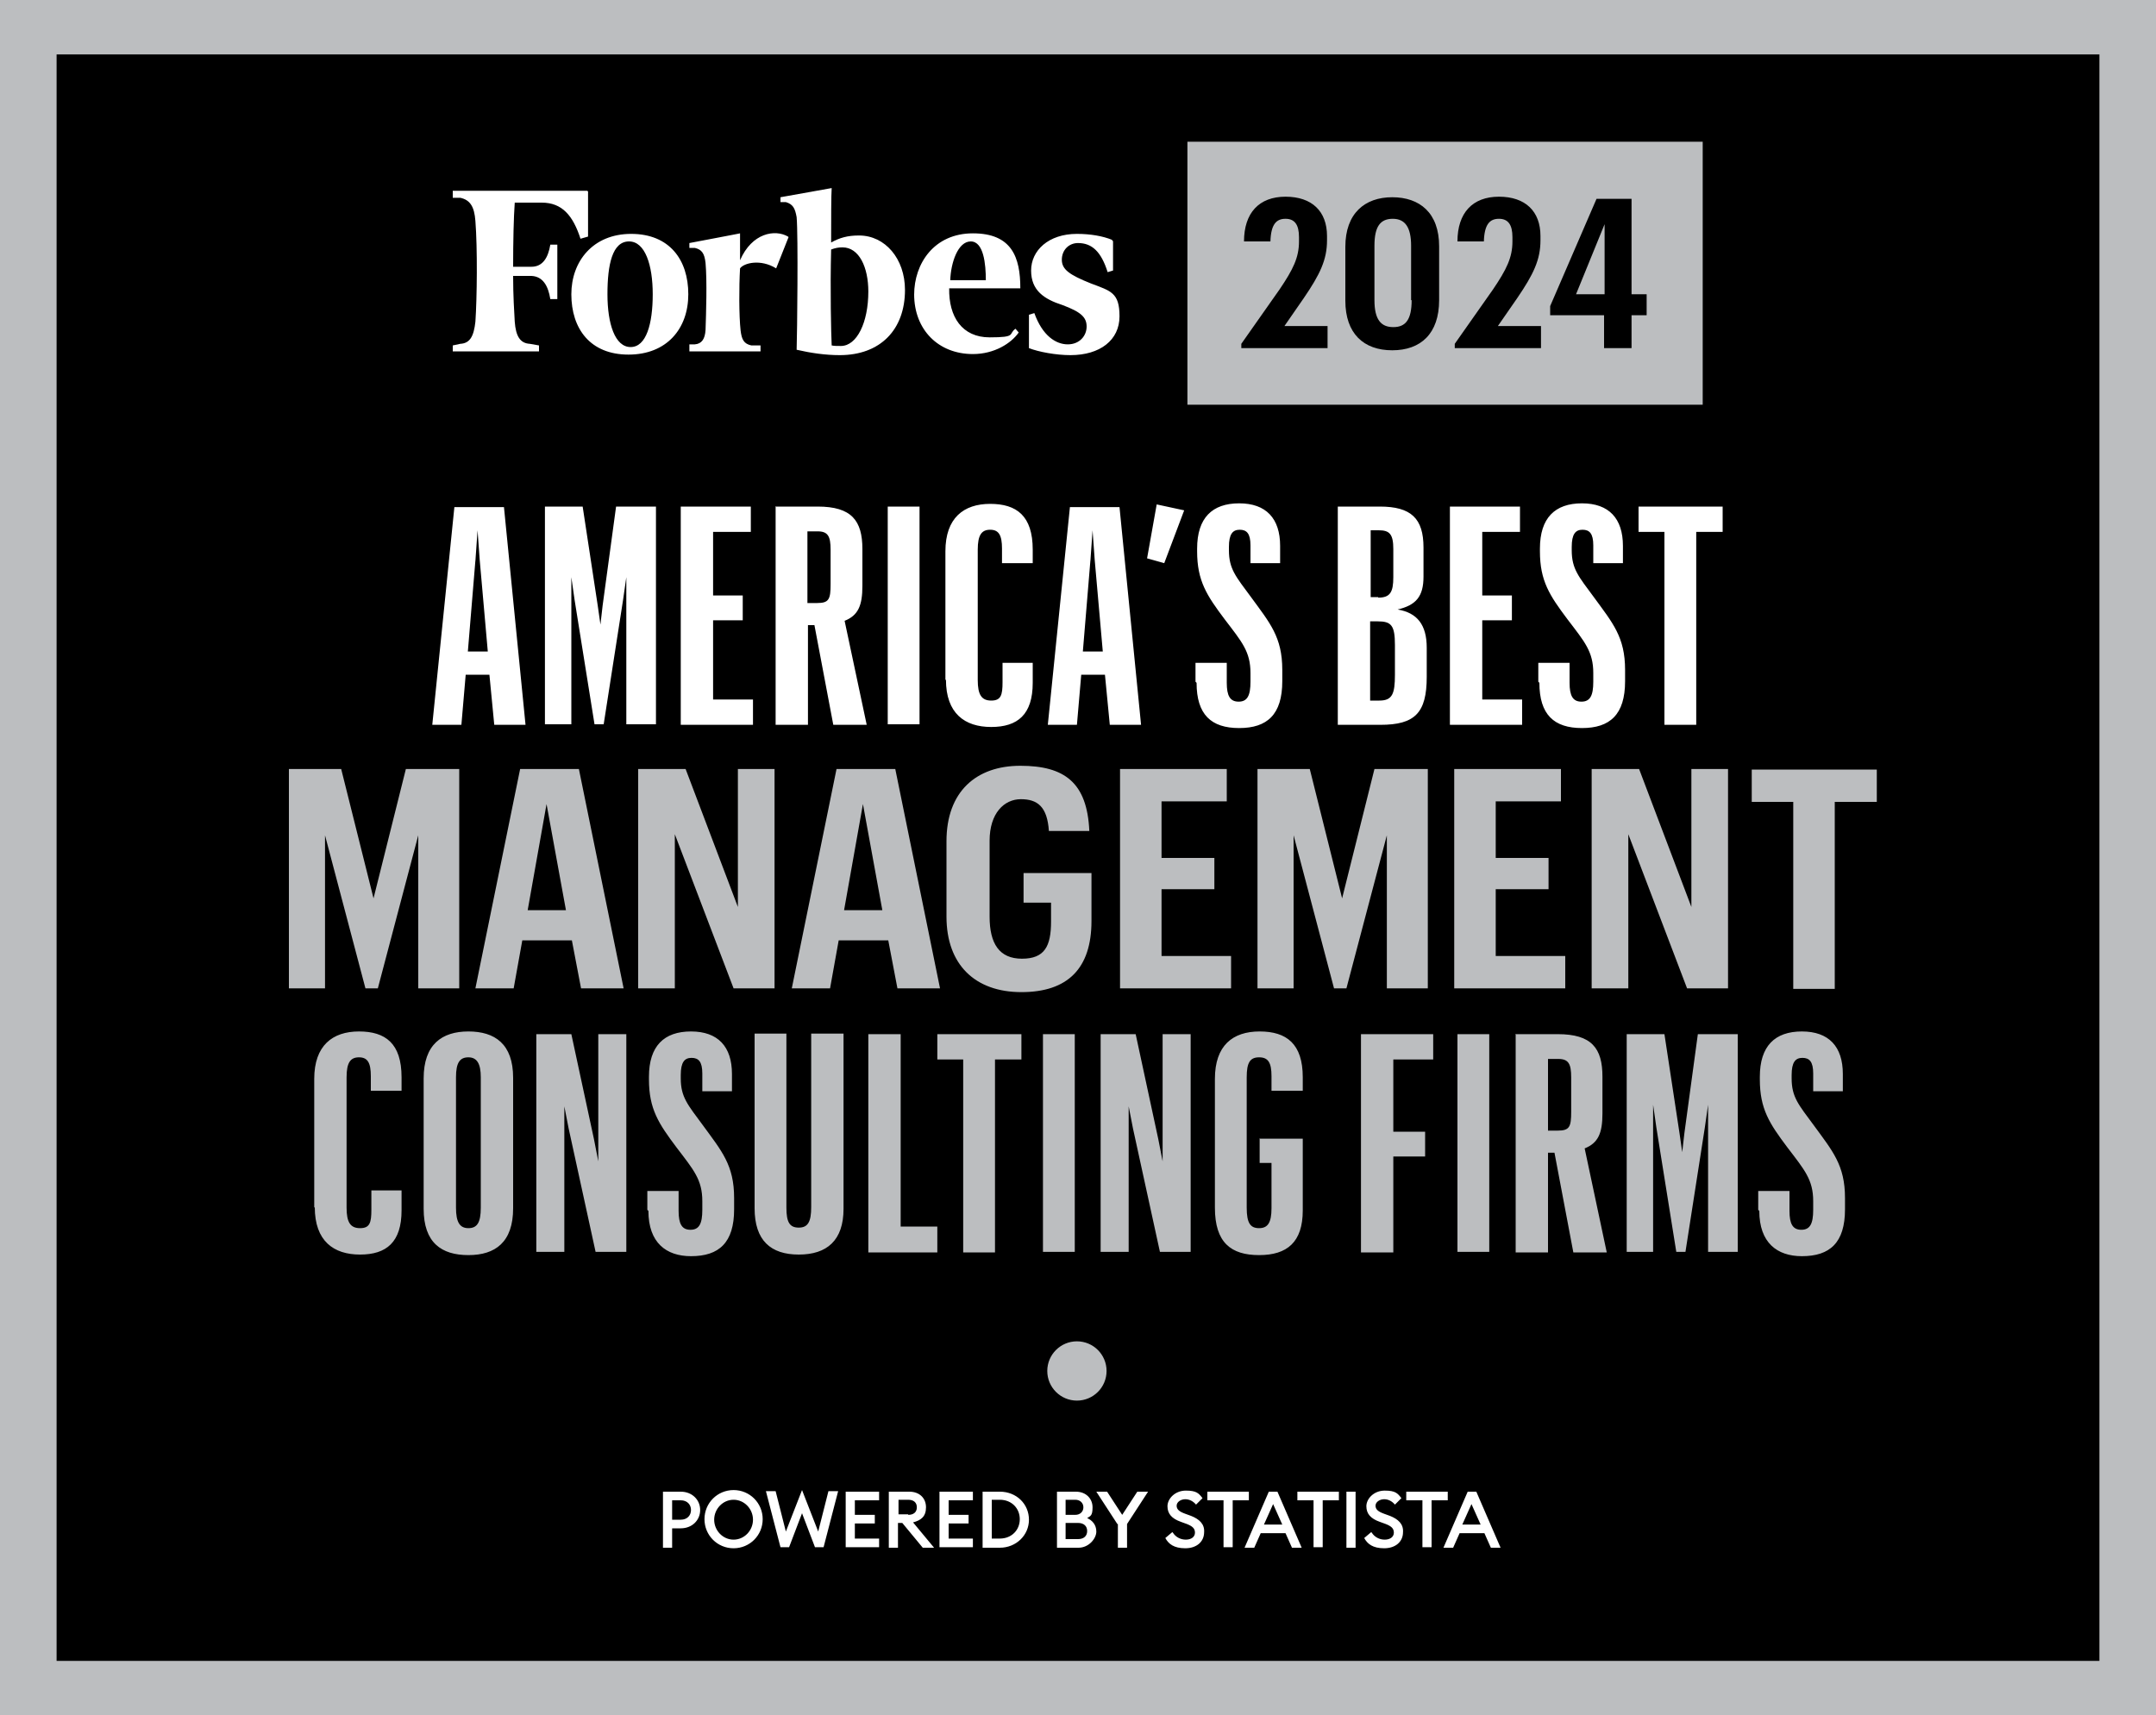
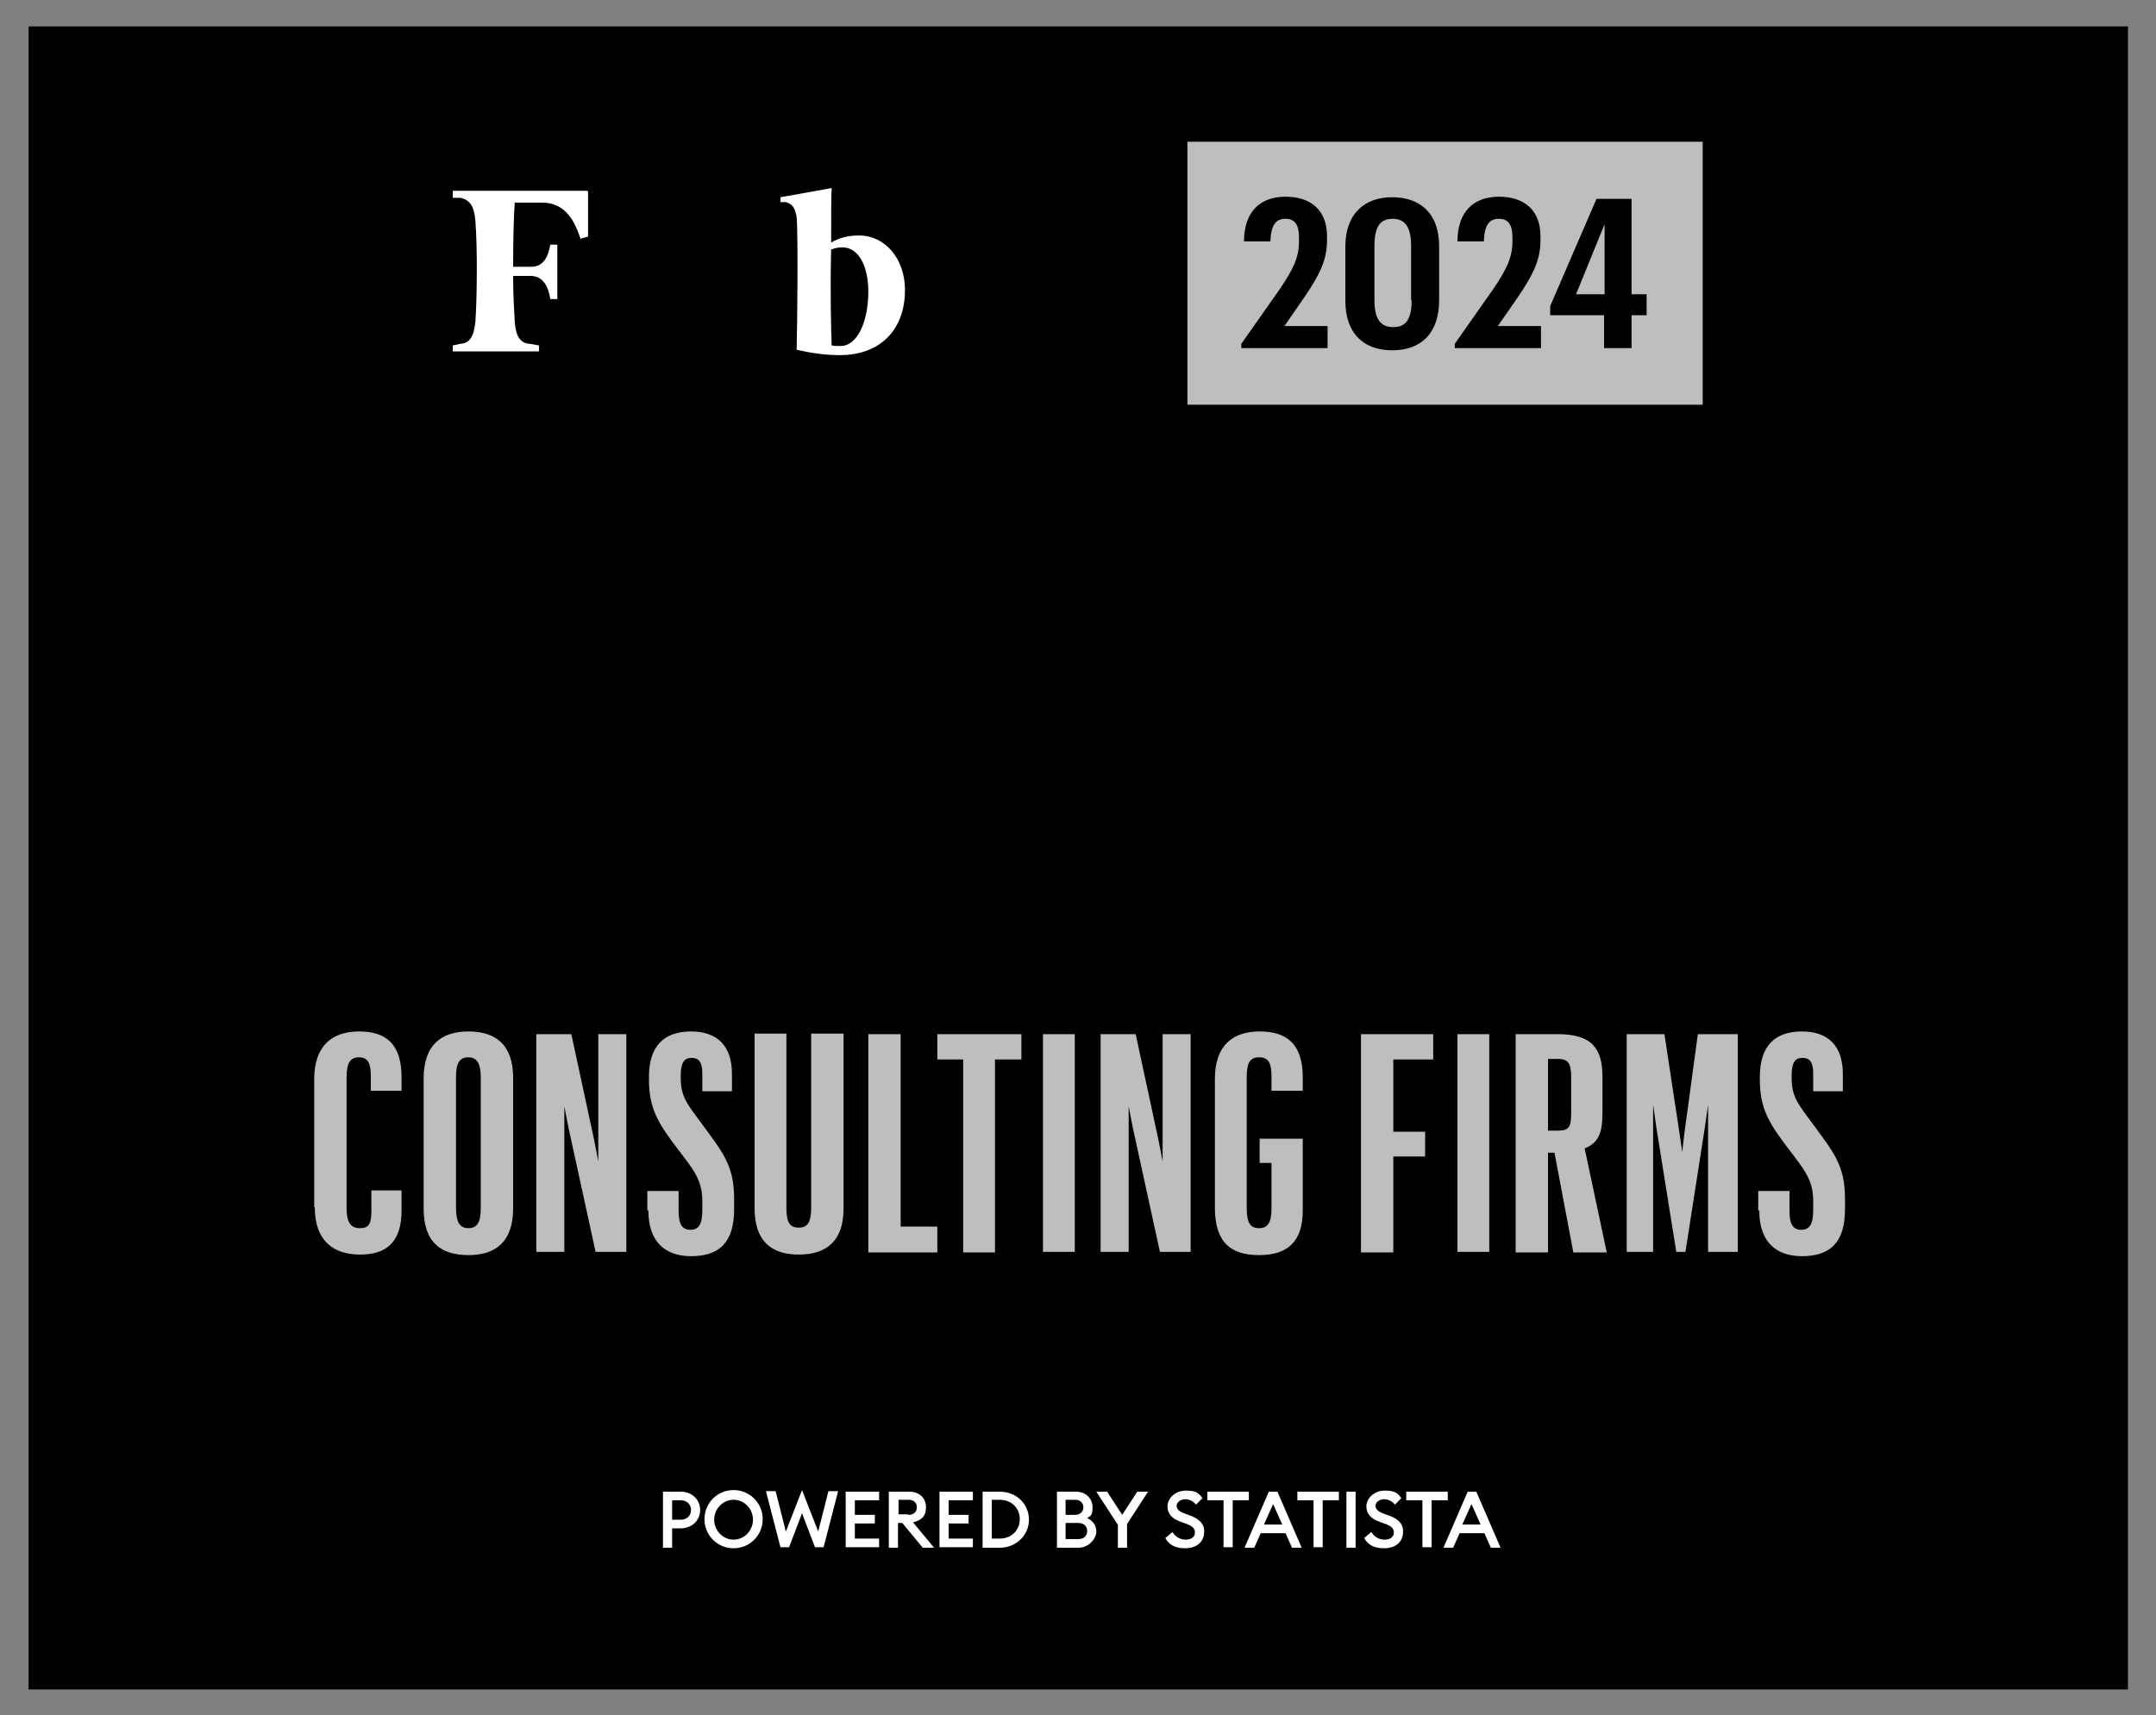
<svg xmlns="http://www.w3.org/2000/svg" id="Layer_1" data-name="Layer 1" viewBox="0 0 400 318.3">
  <rect x="0" y="0" width="400" height="318.3" fill="#808080" stroke="none" />
  <defs>
    <style>.cls-1{fill:#bcbec0}.cls-1,.cls-2,.cls-3,.cls-4{stroke-width:0}.cls-2{fill:#000}.cls-3{fill-rule:evenodd}.cls-3,.cls-4{fill:#fff}</style>
  </defs>
  <path class="cls-2" d="M5.3 4.9h389.5v308.6H5.3z" />
-   <path class="cls-1" d="M389.5 10.1v298.1h-379V10.1h379M400-.4H0v319.1h400V-.4z" />
-   <circle class="cls-1" cx="199.8" cy="254.4" r="5.5" />
  <path class="cls-4" d="M129.9 280.2c0 1.9-1.5 3.4-3.6 3.4h-1.6v3.6H123v-10.4h3.3c2.1 0 3.6 1.5 3.6 3.4zm-1.7 0c0-1-.7-1.8-1.9-1.8h-1.6v3.6h1.6c1.2 0 1.9-.8 1.9-1.8zM136.1 287.3c-3 0-5.4-2.4-5.4-5.4s2.4-5.4 5.4-5.4 5.4 2.4 5.4 5.4-2.4 5.4-5.4 5.4zm0-1.6c2 0 3.6-1.7 3.6-3.7s-1.6-3.7-3.6-3.7-3.6 1.7-3.6 3.7 1.6 3.7 3.6 3.7zM148.8 280.8l-2.4 6.3h-1.6l-2.7-10.4h1.8l1.9 7.5 3-7.7 3 7.7 1.9-7.5h1.8l-2.7 10.4h-1.6l-2.4-6.3zM156.9 276.8h6.2v1.6h-4.5v2.7h3.7v1.6h-3.7v2.8h4.5v1.6h-6.2v-10.4zM165 276.8h3.7c1.9 0 3.1 1.2 3.1 2.9s-.9 2.4-2.4 2.8l3.9 4.7h-2.1l-3.8-4.6h-.8v4.6h-1.7v-10.4zm3.5 4.3c1 0 1.6-.5 1.6-1.4s-.6-1.4-1.6-1.4h-1.8v2.7h1.8zM174.3 276.8h6.2v1.6H176v2.7h3.7v1.6H176v2.8h4.5v1.6h-6.2v-10.4zM182.3 276.8h3.2c3.1 0 5.4 2.3 5.4 5.2s-2.4 5.2-5.4 5.2h-3.2v-10.4zm3.2 8.7c2.2 0 3.7-1.6 3.7-3.6s-1.5-3.6-3.7-3.6H184v7.2h1.5zM196 276.8h3.6c1.9 0 3.1 1.3 3.1 2.9s-.4 1.6-1 2c.9.4 1.7 1.2 1.7 2.5s-1.4 3-3.3 3h-4v-10.4zm3.5 4.3c.9 0 1.5-.6 1.5-1.4s-.6-1.4-1.5-1.4h-1.8v2.8h1.8zm.5 4.5c1.1 0 1.7-.6 1.7-1.5s-.6-1.5-1.7-1.5h-2.3v3h2.3zM207.3 282.8l-3.9-6h2l2.8 4.3 2.8-4.3h2l-3.9 6v4.4h-1.7v-4.4zM217.6 284.4c.5.8 1.4 1.3 2.4 1.3s1.7-.5 1.7-1.3-.5-1.2-1.5-1.6l-1.1-.4c-1.7-.6-2.5-1.5-2.5-2.9s1.4-2.9 3.4-2.9 2.4.5 3.1 1.4l-1.2 1.2c-.5-.6-1.2-1-2-1s-1.6.5-1.6 1.2.5 1.1 1.6 1.5l1.1.4c1.5.6 2.5 1.5 2.4 3 0 1.8-1.4 3-3.5 3s-3.1-.8-3.7-1.9l1.3-1.1zM227 278.4h-3v-1.6h7.7v1.6h-3v8.7H227v-8.7zM235.5 276.8h1.5l4.5 10.4h-1.8l-1.2-2.7h-4.6l-1.2 2.7h-1.8l4.5-10.4zm2.4 6.1l-1.7-3.8-1.7 3.8h3.3zM243.7 278.4h-3v-1.6h7.7v1.6h-3v8.7h-1.7v-8.7zM249.8 276.8h1.7v10.4h-1.7v-10.4zM254.5 284.4c.5.8 1.4 1.3 2.4 1.3s1.7-.5 1.7-1.3-.5-1.2-1.5-1.6l-1.1-.4c-1.7-.6-2.5-1.5-2.5-2.9s1.4-2.9 3.4-2.9 2.4.5 3.1 1.4l-1.2 1.2c-.5-.6-1.2-1-2-1s-1.6.5-1.6 1.2.5 1.1 1.6 1.5l1.1.4c1.5.6 2.5 1.5 2.4 3 0 1.8-1.4 3-3.5 3s-3.1-.8-3.7-1.9l1.3-1.1zM263.9 278.4h-3v-1.6h7.7v1.6h-3v8.7h-1.7v-8.7zM272.4 276.8h1.5l4.5 10.4h-1.8l-1.2-2.7h-4.6l-1.2 2.7h-1.8l4.5-10.4zm2.3 6.1l-1.7-3.8-1.7 3.8h3.3z" />
  <path class="cls-1" d="M220.3 26.3h95.6v48.8h-95.6z" />
  <g>
    <path class="cls-3" d="M156 64.2c-.6 0-1.3 0-1.7-.1-.1-2-.3-10.4-.1-17.8.8-.3 1.4-.4 2.1-.4 3.1 0 4.8 3.7 4.8 8.2 0 5.7-2.1 10.1-5.1 10.1zm3.3-20.5c-2 0-3.5.4-5.1 1.3 0-4.5 0-8.7.1-10.1l-9.5 1.7v.9h1c1.3.4 1.7 1.1 2 2.8.3 3.4.1 21.6 0 24.6 2.6.6 5.3 1 8 1 7.5 0 12.1-4.7 12.1-12.1 0-5.8-3.7-10.1-8.5-10.1zM109 35.4H84v1.3h1.4c1.8.4 2.6 1.6 2.8 4.3.4 5.1.3 14.3 0 18.7-.3 2.7-1 4-2.8 4.1l-1.4.3v1.1h16v-1.1l-1.7-.3c-1.8-.1-2.6-1.4-2.8-4.1-.1-1.8-.3-4.8-.3-8.5h3.4c2.1.1 3.1 1.8 3.5 4.3h1.3V45.4h-1.3c-.4 2.4-1.4 4.1-3.5 4.1h-3.4c0-4.7.1-9.2.3-11.9h5c3.8 0 5.8 2.4 7.2 6.7l1.4-.4v-8.4h-.1z" />
-     <path class="cls-3" d="M116.7 44.8c-3.1 0-4 4.3-4 9.8s1.4 9.8 4.3 9.8 4.1-4.3 4.1-9.8c0-5.4-1.4-9.8-4.4-9.8zm.4-1.4c7.1 0 10.6 4.8 10.6 11.2s-4 11.2-11.1 11.2S106 61 106 54.6c0-6.1 4-11.2 11.1-11.2zM176.2 52h6.7c0-3-.4-7.2-2.8-7.2s-3.7 4-3.8 7.2zm-6.6 2.7c0-5.8 3.7-11.4 10.9-11.4s8.8 4.4 8.8 10.2h-13.2c-.1 5.3 2.4 9.1 7.5 9.1s3.4-.6 4.8-1.6l.6.7c-1.4 2-4.5 4-8.5 4-6.4 0-10.9-4.5-10.9-11.1zM206.3 44.5c-1.7-.7-4-1.1-6.5-1.1-5.3 0-8.5 3.1-8.5 6.8s2.4 5.3 5.8 6.4c3.5 1.3 4.5 2.3 4.5 4s-1.3 3.3-3.5 3.3-4.7-1.6-6.2-5.8l-1 .3v6.2c1.8.7 5 1.3 7.7 1.3 5.5 0 9.1-2.8 9.1-7.2s-1.6-4.7-5.3-6.1c-4-1.6-5.4-2.6-5.4-4.4s1.3-3.1 3-3.1c2.6 0 4.3 1.6 5.5 5.4l1-.3v-5.5h-.1zM146.2 43.9c-2.4-1.4-6.7-.7-8.9 4.4v-5c.1 0-9.4 1.8-9.4 1.8v.9h1c1.3.3 1.8 1 2 2.8.3 3.4.1 9.4 0 12.4-.1 1.7-.7 2.6-2 2.7h-1v1.3h13.2v-1.1h-1.7c-1.4-.3-1.8-1.1-2-2.8-.3-2.7-.3-8.1-.1-11.5.7-1 3.8-1.8 6.7 0l2.3-5.8z" />
  </g>
  <g>
    <path class="cls-2" d="M230.3 63.8l7.1-10.1c2.5-3.7 3.6-5.9 3.6-8.9V44c0-2.3-.8-3.4-2.5-3.4s-2.7 1-2.8 4.2h-4.9c0-5.3 2.8-8.3 7.7-8.3s7.7 2.7 7.7 7.3v.8c0 3.6-1.3 6.3-4.3 10.7l-3.6 5.2h8v4.1h-16v-.8zM249.6 55.9V45.8c0-6.2 3.6-9.2 8.7-9.2s8.7 2.9 8.7 9.1v10c0 6.2-3.4 9.3-8.7 9.3s-8.7-3.1-8.7-9.2zm12.2-.2V45.6c0-3.4-1.1-5-3.4-5s-3.4 1.4-3.4 5v10.1c0 3.6 1.2 5 3.5 5s3.4-1.4 3.4-5zM269.9 63.8l7.1-10.1c2.5-3.7 3.6-5.9 3.6-8.9V44c0-2.3-.8-3.4-2.5-3.4s-2.7 1-2.8 4.2h-4.9c0-5.3 2.8-8.3 7.7-8.3s7.7 2.7 7.7 7.3v.8c0 3.6-1.3 6.3-4.3 10.7l-3.6 5.2h8v4.1h-16v-.8zM297.7 58.5h-10.1v-1.7l8.6-19.9h6.5v17.7h2.8v3.9h-2.8v6.1h-5.1v-6.1zm0-3.9v-13l-5.3 13h5.3z" />
  </g>
  <g>
-     <path class="cls-4" d="M90.8 125.2h-4.4l-.8 9.3h-5.4l4.1-40.4h9.2l4 40.4h-5.8l-.9-9.3zM88.2 104l-1.4 16.9h3.7l-1.5-17-.4-5.5-.4 5.7zM101 94h7.1l2.8 18.4.5 3.5.4-3.5 2.5-18.4h7.4v40.4h-5.5v-27.3l-.6 4.2-3.6 23.1h-1.7l-3.7-23.1-.6-4.2v27.3h-4.9V94zM126.3 94h13v4.7h-7v11.8h5.5v4.6h-5.5v14.7h7.4v4.7h-13.4V94.1zM143.8 94h7.9c6.3 0 8.3 2.6 8.3 7.9v6.8c0 3.7-.8 5.5-3.3 6.5l4.1 19.3h-6.2l-3.5-18.5h-1.2v18.5h-6V94.1zm7.8 17.9c2.2 0 2.5-.7 2.5-3.5V102c0-2.5-.5-3.4-2.4-3.4h-1.9v13.3h1.9zM164.7 94h5.9v40.4h-5.9V94zM175.4 126.2v-23.9c0-6.2 3.4-8.8 8.3-8.8s7.9 2.2 7.9 8.5v2.5h-5.7v-2.7c0-2.5-.6-3.5-2.2-3.5s-2.3 1-2.3 3.7v24.2c0 2.7.7 3.8 2.5 3.8s2.1-1 2.1-3.4V123h5.6v3.7c0 5.9-2.8 8.2-7.7 8.2s-8.4-2.5-8.4-8.8zM205 125.2h-4.4l-.8 9.3h-5.4l4.1-40.4h9.2l4 40.4h-5.8l-.9-9.3zm-2.7-21.2l-1.4 16.9h3.7l-1.5-17-.4-5.5-.4 5.7zM212.8 103.7l1.8-10.1 5.1 1.1-3.7 9.8-3.2-.9zM221.8 126.5V123h5.8v3.7c0 2.4.6 3.5 2.2 3.5s2.2-1.1 2.2-3.7v-1.6c0-4-1.6-5.8-4.8-10-3.3-4.4-5.1-7.1-5.1-12.6v-.5c0-5.7 2.8-8.4 7.8-8.4s7.6 2.8 7.6 7.9v3.2H232v-3.3c0-2.2-.7-2.9-2-2.9s-2 .8-2 3.2v.6c0 3.5 1.3 4.9 4.1 8.7 3.5 4.8 5.8 7.4 5.8 13.5v2.1c0 6.2-2.8 8.7-8 8.7s-7.9-2.5-7.9-8.4zM248.3 94h7.7c5.8 0 8.1 2.2 8.1 7.6v5.4c0 3.7-1.4 5.3-4.8 6.1 3.6.6 5.4 2.8 5.4 7.1v5.4c0 6.7-2.2 8.9-8.6 8.9h-7.9V94zm7.4 16.9c2.2 0 2.8-1 2.8-3.8v-5.2c0-2.8-.7-3.5-2.7-3.5h-1.5v12.4h1.4zm.2 19.1c2.4 0 2.9-1.2 2.9-4.8v-5.5c0-3.7-.7-4.4-3.2-4.4h-1.4V130h1.6zM269 94h13v4.7h-7v11.8h5.5v4.6H275v14.7h7.4v4.7H269V94.1zM285.4 126.5V123h5.8v3.7c0 2.4.6 3.5 2.2 3.5s2.2-1.1 2.2-3.7v-1.6c0-4-1.6-5.8-4.8-10-3.3-4.4-5.1-7.1-5.1-12.6v-.5c0-5.7 2.8-8.4 7.8-8.4s7.6 2.8 7.6 7.9v3.2h-5.5v-3.3c0-2.2-.7-2.9-2-2.9s-2 .8-2 3.2v.6c0 3.5 1.3 4.9 4.1 8.7 3.5 4.8 5.8 7.4 5.8 13.5v2.1c0 6.2-2.8 8.7-8 8.7s-7.9-2.5-7.9-8.4zM308.8 98.7H304V94h15.6v4.7h-4.9v35.8h-5.9V98.7z" />
-   </g>
+     </g>
  <g>
-     <path class="cls-1" d="M53.6 142.7h9.7l6 24 6-24h9.9v40.7h-7.6V155l-7.5 28.4h-2.3L60.3 155v28.4h-6.7v-40.7zM106 174.5h-9.1l-1.6 8.9h-7.1l8.3-40.7h10.9l8.3 40.7h-7.9l-1.7-8.9zm-8.1-5.6h7.1l-3.6-19.7-3.5 19.7zM118.5 142.7h8.7l9.7 25.6v-25.6h6.8v40.7h-7.6l-10.9-28.6v28.6h-6.8v-40.7zM164.7 174.5h-9.1l-1.6 8.9h-7.1l8.3-40.7h10.9l8.3 40.7h-7.9l-1.7-8.9zm-8.1-5.6h7.1l-3.6-19.7-3.5 19.7zM189.8 162h12.7v8.9c0 8.8-4.4 13.2-13 13.2s-13.9-5.1-13.9-14v-14c0-9.2 5.5-14 13.7-14s12.4 3.1 12.8 12.1h-7.5c-.3-4.5-2.1-5.9-5.2-5.9s-5.8 2.6-5.8 7.7v14.1c0 5 1.8 7.8 6 7.8s5.4-2.3 5.4-6.9v-3.5h-5.1V162zM207.8 142.7h19.8v6h-12.1v10.5h9.8v5.8h-9.8v12.4h12.9v6h-20.6v-40.7zM233.3 142.7h9.7l6 24 6-24h9.9v40.7h-7.6V155l-7.5 28.4h-2.3L240 155v28.4h-6.7v-40.7zM269.8 142.7h19.8v6h-12.1v10.5h9.8v5.8h-9.8v12.4h12.9v6h-20.6v-40.7zM295.4 142.7h8.7l9.7 25.6v-25.6h6.8v40.7H313l-10.9-28.6v28.6h-6.8v-40.7zM332.7 148.8H325v-6h23.2v6h-7.8v34.7h-7.7v-34.7z" />
-   </g>
+     </g>
  <g>
    <path class="cls-1" d="M58.3 224.1v-23.9c0-6.2 3.4-8.8 8.3-8.8s7.9 2.2 7.9 8.5v2.5h-5.7v-2.7c0-2.5-.6-3.5-2.2-3.5s-2.3 1-2.3 3.7v24.2c0 2.7.7 3.8 2.5 3.8s2.1-1 2.1-3.4v-3.6h5.6v3.7c0 5.9-2.8 8.2-7.7 8.2s-8.4-2.5-8.4-8.8zM78.6 224.3v-24.2c0-6.3 3.4-8.7 8.3-8.7s8.3 2.3 8.3 8.6v24.2c0 6.3-3.3 8.7-8.3 8.7s-8.3-2.3-8.3-8.6zm10.6-.2v-24.2c0-2.5-.7-3.7-2.3-3.7s-2.3 1-2.3 3.7v24.2c0 2.7.7 3.8 2.3 3.8s2.3-1 2.3-3.8zM99.6 191.9h6.4l4.2 19.5.8 4.1v-23.6h5.2v40.4h-5.7l-5-22.9-.8-4.1v27h-5.2v-40.4zM120.1 224.5V221h5.8v3.7c0 2.4.6 3.5 2.2 3.5s2.2-1.1 2.2-3.7v-1.6c0-4-1.6-5.8-4.8-10-3.3-4.4-5.1-7.1-5.1-12.6v-.5c0-5.7 2.8-8.4 7.8-8.4s7.6 2.8 7.6 7.9v3.2h-5.5v-3.3c0-2.2-.7-2.9-2-2.9s-2 .8-2 3.2v.6c0 3.5 1.3 4.9 4.1 8.7 3.5 4.8 5.8 7.4 5.8 13.5v2.1c0 6.2-2.8 8.7-8 8.7-4.6 0-7.9-2.5-7.9-8.4zM156.5 191.9v32.4c0 5.9-3.1 8.5-8.3 8.5s-8.2-2.6-8.2-8.6v-32.4h5.9v32.3c0 2.7.6 3.7 2.3 3.7s2.3-1.1 2.3-3.8v-32.2h6zM161.1 191.9h6v35.7h6.8v4.8h-12.8V192zM178.7 196.6h-4.8v-4.7h15.6v4.7h-4.9v35.8h-5.9v-35.8zM193.5 191.9h5.9v40.4h-5.9v-40.4zM204.3 191.9h6.4l4.2 19.5.8 4.1v-23.6h5.2v40.4h-5.7l-5-22.9-.8-4.1v27h-5.2v-40.4zM233.8 211.3h7.9v13.3c0 5.9-2.9 8.3-8.1 8.3s-8.2-2.3-8.2-8.8v-23.9c0-6.2 3.3-8.8 8.3-8.8s8 2.3 8 8.5v2.5h-5.8v-2.7c0-2.5-.6-3.5-2.3-3.5s-2.3 1-2.3 3.7v24.2c0 2.9.7 3.8 2.3 3.8s2.3-1 2.3-3.7v-8.4h-2.2v-4.6zM252.6 191.9h13.3v4.7h-7.4V210h5.9v4.6h-5.9v17.8h-6v-40.5zM270.4 191.9h5.9v40.4h-5.9v-40.4zM281.1 191.9h7.9c6.3 0 8.3 2.6 8.3 7.9v6.8c0 3.7-.8 5.5-3.3 6.5l4.1 19.3h-6.2l-3.5-18.5h-1.2v18.5h-6V192zm7.9 17.9c2.2 0 2.5-.7 2.5-3.5v-6.4c0-2.5-.5-3.4-2.4-3.4h-1.9v13.3h1.9zM301.7 191.9h7.1l2.8 18.4.5 3.5.4-3.5 2.5-18.4h7.4v40.4h-5.5V205l-.6 4.2-3.6 23.1H311l-3.7-23.1-.6-4.2v27.3h-4.9v-40.4zM326.2 224.5V221h5.8v3.7c0 2.4.6 3.5 2.2 3.5s2.2-1.1 2.2-3.7v-1.6c0-4-1.6-5.8-4.8-10-3.3-4.4-5.1-7.1-5.1-12.6v-.5c0-5.7 2.8-8.4 7.8-8.4s7.6 2.8 7.6 7.9v3.2h-5.5v-3.3c0-2.2-.7-2.9-2-2.9s-2 .8-2 3.2v.6c0 3.5 1.3 4.9 4.1 8.7 3.5 4.8 5.8 7.4 5.8 13.5v2.1c0 6.2-2.8 8.7-8 8.7-4.6 0-7.9-2.5-7.9-8.4z" />
  </g>
</svg>